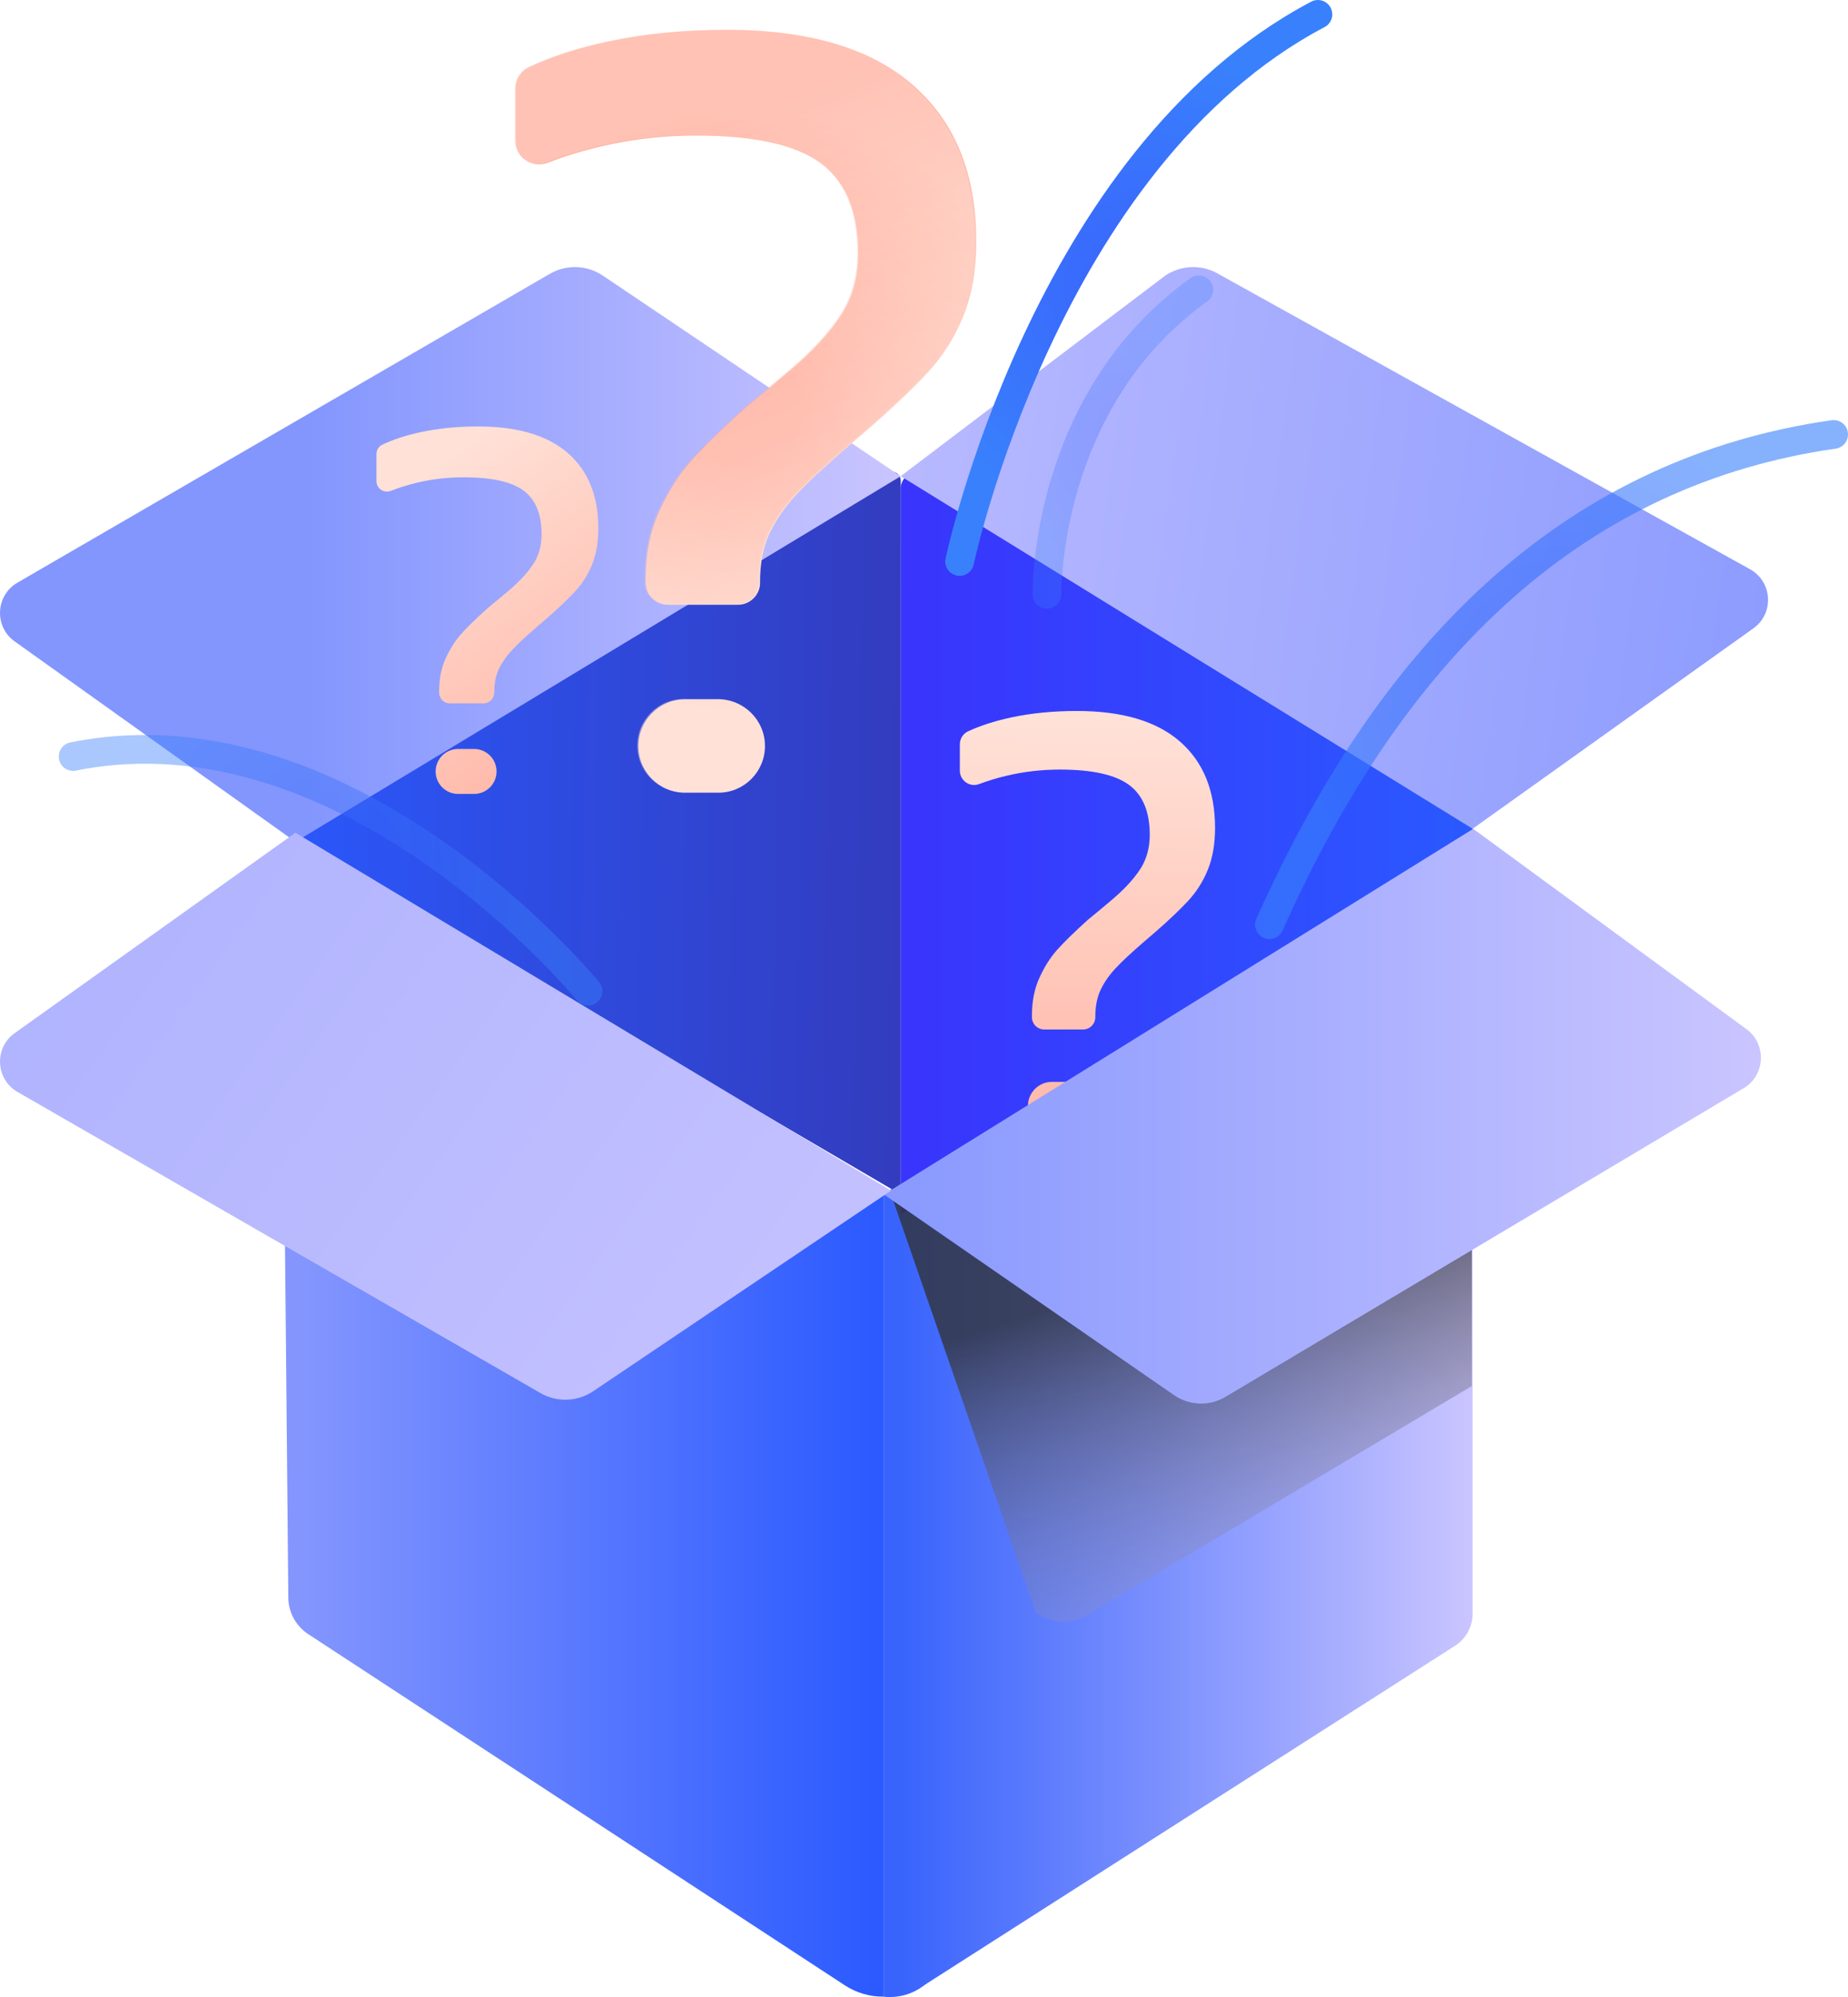
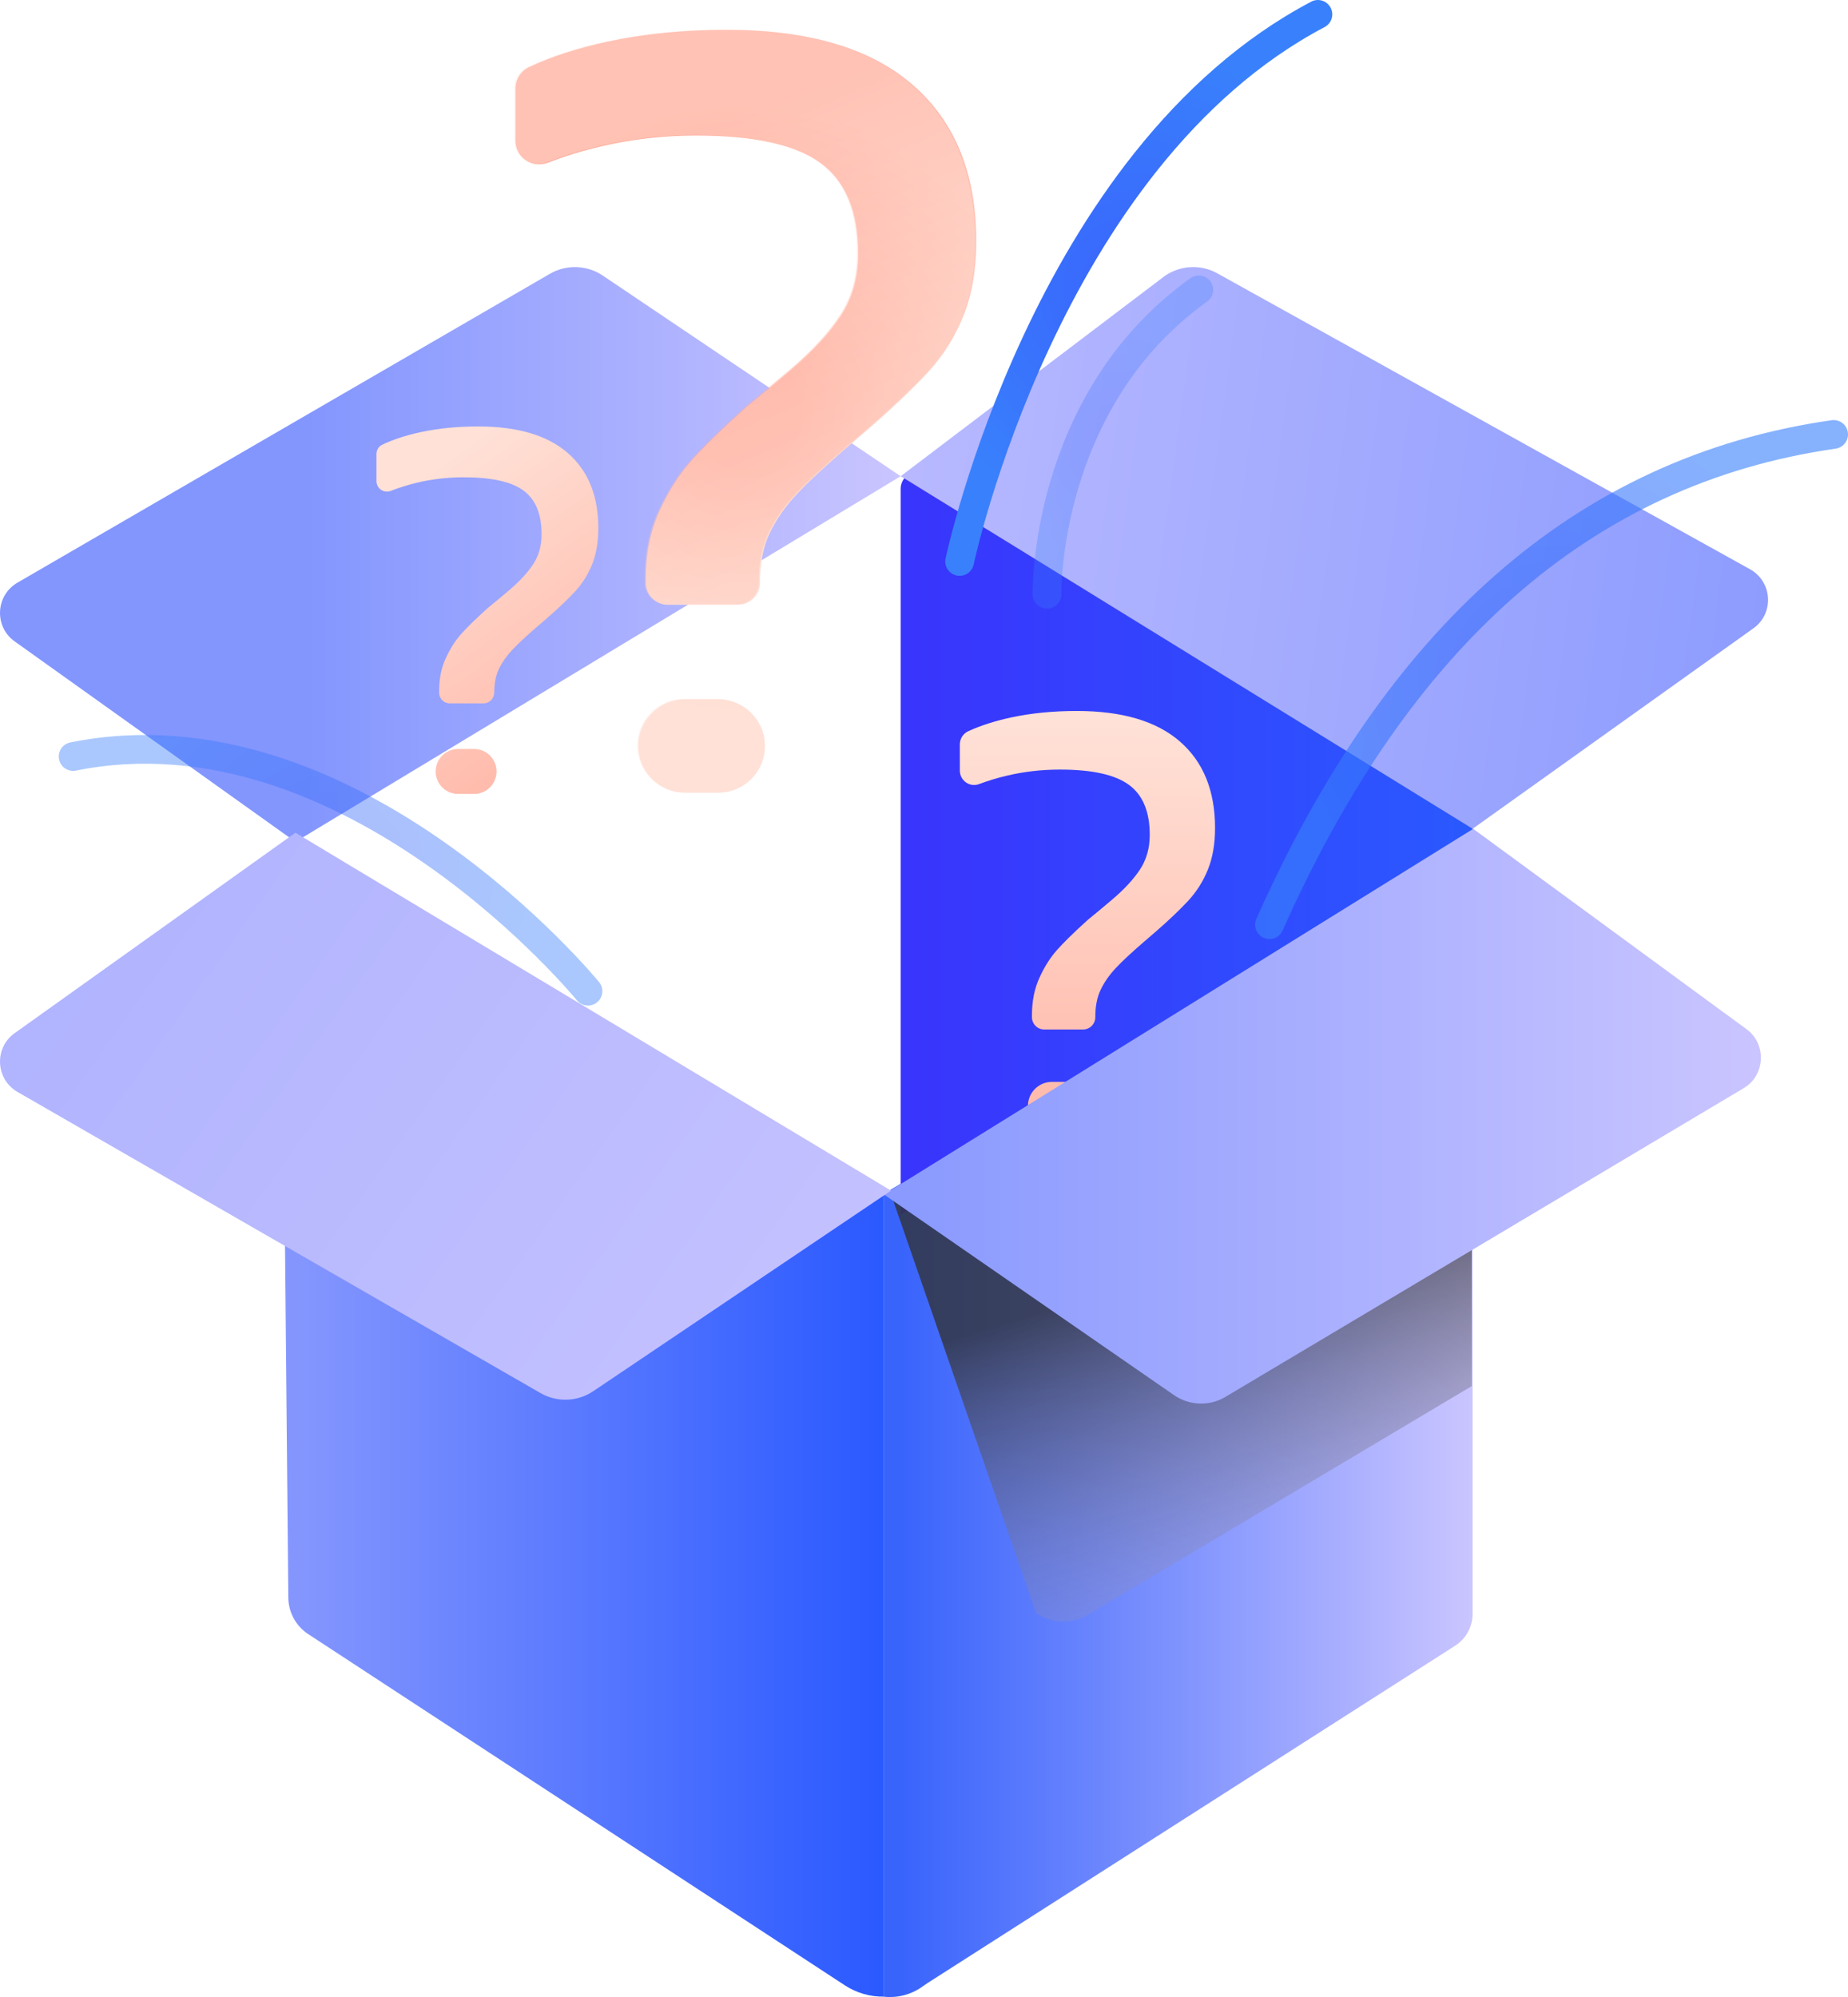
<svg xmlns="http://www.w3.org/2000/svg" xmlns:xlink="http://www.w3.org/1999/xlink" viewBox="0 0 257.28 278.07">
  <defs>
    <style>
      .cls-1 {
        fill: url(#linear-gradient-2);
      }

      .cls-2 {
        opacity: .61;
        stroke: url(#radial-gradient-2);
      }

      .cls-2, .cls-3, .cls-4, .cls-5, .cls-6 {
        fill: none;
      }

      .cls-2, .cls-3, .cls-5, .cls-6 {
        stroke-linecap: round;
        stroke-miterlimit: 10;
        stroke-width: 4px;
      }

      .cls-7 {
        fill: url(#linear-gradient-6);
      }

      .cls-8 {
        isolation: isolate;
      }

      .cls-9 {
        fill: url(#linear-gradient-11);
      }

      .cls-10 {
        fill: url(#linear-gradient-7);
        opacity: .77;
      }

      .cls-11 {
        fill: url(#linear-gradient-10);
      }

      .cls-12 {
        fill: url(#radial-gradient);
      }

      .cls-3 {
        opacity: .29;
        stroke: url(#radial-gradient-5);
      }

      .cls-13 {
        fill: url(#linear-gradient-5);
      }

      .cls-14 {
        clip-path: url(#clippath);
      }

      .cls-5 {
        stroke: url(#radial-gradient-3);
      }

      .cls-15 {
        fill: url(#linear-gradient-9);
      }

      .cls-16 {
        fill: url(#linear-gradient-3);
      }

      .cls-17 {
        fill: url(#linear-gradient);
      }

      .cls-6 {
        stroke: url(#radial-gradient-4);
      }

      .cls-6, .cls-18 {
        opacity: .43;
      }

      .cls-19 {
        fill: url(#linear-gradient-4);
      }

      .cls-20, .cls-18 {
        mix-blend-mode: multiply;
      }

      .cls-21 {
        fill: url(#linear-gradient-8);
      }

      .cls-22 {
        fill: url(#linear-gradient-12);
      }
    </style>
    <linearGradient id="linear-gradient" x1="123.06" y1="197.65" x2="205.02" y2="197.65" gradientUnits="userSpaceOnUse">
      <stop offset=".03" stop-color="#3964fc" />
      <stop offset="1" stop-color="#cac5ff" />
    </linearGradient>
    <linearGradient id="linear-gradient-2" x1="197.5" y1="117.34" x2="33.65" y2="114.31" gradientUnits="userSpaceOnUse">
      <stop offset=".03" stop-color="#39278f" />
      <stop offset="1" stop-color="#2a59ff" />
    </linearGradient>
    <linearGradient id="linear-gradient-3" x1="125.39" y1="117.42" x2="205.02" y2="117.42" gradientUnits="userSpaceOnUse">
      <stop offset=".03" stop-color="#3935fc" />
      <stop offset="1" stop-color="#2a59ff" />
    </linearGradient>
    <linearGradient id="linear-gradient-4" x1="150.82" y1="206.42" x2="151.84" y2="35.86" gradientUnits="userSpaceOnUse">
      <stop offset=".18" stop-color="#fa9" />
      <stop offset=".62" stop-color="#ffe1d7" />
    </linearGradient>
    <linearGradient id="linear-gradient-5" x1="39.17" y1="198.62" x2="123.06" y2="198.62" gradientUnits="userSpaceOnUse">
      <stop offset=".03" stop-color="#8496fe" />
      <stop offset="1" stop-color="#2a59ff" />
    </linearGradient>
    <linearGradient id="linear-gradient-6" x1="0" y1="77.2" x2="125.39" y2="77.2" gradientUnits="userSpaceOnUse">
      <stop offset=".34" stop-color="#8396fe" />
      <stop offset="1" stop-color="#cac5ff" />
    </linearGradient>
    <clipPath id="clippath">
      <rect class="cls-4" x="123.06" y="115.4" width="81.84" height="110.39" />
    </clipPath>
    <linearGradient id="linear-gradient-7" x1="159.33" y1="119.96" x2="194.05" y2="236.38" gradientUnits="userSpaceOnUse">
      <stop offset=".46" stop-color="#303030" />
      <stop offset="1" stop-color="#cac5ff" stop-opacity="0" />
    </linearGradient>
    <linearGradient id="linear-gradient-8" x1="269.29" y1="87.55" x2="72.56" y2="61.03" gradientUnits="userSpaceOnUse">
      <stop offset=".03" stop-color="#8798fe" />
      <stop offset="1" stop-color="#cac5ff" />
    </linearGradient>
    <linearGradient id="linear-gradient-9" x1="123.06" y1="155.42" x2="245.16" y2="155.42" gradientUnits="userSpaceOnUse">
      <stop offset=".03" stop-color="#8a9afe" />
      <stop offset="1" stop-color="#cac5ff" />
    </linearGradient>
    <linearGradient id="linear-gradient-10" x1="-15.78" y1="102.86" x2="137.38" y2="211.51" gradientUnits="userSpaceOnUse">
      <stop offset=".03" stop-color="#abb0fe" />
      <stop offset="1" stop-color="#cac5ff" />
    </linearGradient>
    <linearGradient id="linear-gradient-11" x1="105.59" y1="134.61" x2="27.04" y2="26.7" xlink:href="#linear-gradient-4" />
    <linearGradient id="linear-gradient-12" x1="82.68" y1="-2.92" x2="137.76" y2="124.27" xlink:href="#linear-gradient-4" />
    <radialGradient id="radial-gradient" cx="103.69" cy="57.21" fx="103.69" fy="57.21" r="43.87" gradientUnits="userSpaceOnUse">
      <stop offset=".18" stop-color="#fa9" />
      <stop offset=".97" stop-color="#ffe1d7" />
    </radialGradient>
    <radialGradient id="radial-gradient-2" cx="216.01" cy="94.63" fx="216.01" fy="94.63" r="38.79" gradientUnits="userSpaceOnUse">
      <stop offset="0" stop-color="#3964fc" />
      <stop offset="1" stop-color="#3981fc" />
    </radialGradient>
    <radialGradient id="radial-gradient-3" cx="158.09" cy="39.93" fx="158.09" fy="39.93" r="34.01" gradientTransform="translate(22.82 -51.12) rotate(19.77)" xlink:href="#radial-gradient-2" />
    <radialGradient id="radial-gradient-4" cx="46.02" cy="121.18" fx="46.02" fy="121.18" r="29.89" xlink:href="#radial-gradient-2" />
    <radialGradient id="radial-gradient-5" cx="184.97" cy="54.02" fx="184.97" fy="54.02" r="18.61" gradientTransform="translate(-15.53 -26.44) rotate(10.87)" xlink:href="#radial-gradient-2" />
  </defs>
  <g class="cls-8">
    <g id="Layer_2" data-name="Layer 2">
      <g id="Layer_1-2" data-name="Layer 1">
        <g>
          <path class="cls-17" d="m205.02,117.22v107.48c0,1.81-.92,3.49-2.44,4.46l-73.47,46.98-.81.56c-1.53,1.06-3.39,1.53-5.24,1.33h0v-111.81l81.96-49Z" />
-           <path class="cls-1" d="m125.39,166.31l-83-48.54c-.37-.22-.6-.62-.6-1.05v-49.81c0-.67.54-1.22,1.22-1.22h81.17c.67,0,1.22.54,1.22,1.22v99.4Z" />
          <path class="cls-16" d="m205.02,115.94l-79.63,53.2v-101.07c0-1.31,1.06-2.38,2.38-2.38h77.25v50.25Z" />
          <path class="cls-19" d="m152.49,141.64h0c0,.94-.76,1.71-1.71,1.71h-5.4c-.94,0-1.71-.76-1.71-1.71v-.28c0-1.96.35-3.7,1.04-5.21.69-1.52,1.5-2.8,2.42-3.84.92-1.04,2.35-2.45,4.31-4.22,1.39-1.14,2.53-2.08,3.41-2.84,1.71-1.45,3-2.86,3.89-4.22.88-1.36,1.33-2.95,1.33-4.78,0-3.22-.96-5.54-2.89-6.96-1.93-1.42-5.13-2.13-9.62-2.13-2.53,0-4.99.28-7.39.85-1.36.32-2.64.71-3.86,1.17-1.3.49-2.68-.49-2.68-1.88v-3.65c0-.79.46-1.5,1.17-1.83,1.72-.79,3.71-1.43,5.98-1.92,2.81-.6,5.86-.9,9.14-.9,6.32,0,11.1,1.42,14.36,4.26,3.25,2.84,4.88,6.85,4.88,12.03,0,2.21-.33,4.14-.99,5.78-.66,1.64-1.58,3.1-2.75,4.36-1.17,1.26-2.73,2.75-4.69,4.45l-1.33,1.14c-1.83,1.58-3.19,2.84-4.07,3.79-.89.95-1.58,1.94-2.08,2.98-.51,1.04-.76,2.32-.76,3.84Zm.38,16.2h-9.76v-3.84c0-1.86,1.5-3.36,3.36-3.36h6.4v7.2Z" />
          <path class="cls-13" d="m39.17,119.22l.97,103.25c.02,2.05,1.06,3.95,2.77,5.07l73.1,47.85,1.62,1.06c1.61,1.05,3.5,1.6,5.43,1.57h0v-111.81l-83.89-47Z" />
          <path class="cls-7" d="m125.39,66.31l-41.46-27.93c-2.21-1.49-5.08-1.59-7.38-.25L2.43,81.13c-3.06,1.78-3.27,6.13-.39,8.18l39.09,27.91,84.26-50.91Z" />
          <g class="cls-20">
            <g class="cls-14">
              <path class="cls-10" d="m124.06,166.32l20.18,58.29c2.15,1.49,4.94,1.59,7.19.25l68.13-40.59c2.98-1.78,7.23-8.54,4.42-10.59l-17.88-58.27-82.04,50.91Z" />
            </g>
          </g>
          <path class="cls-21" d="m125.39,66.31l36.83-27.93c2.21-1.49,5.08-1.59,7.38-.25l74.12,41.18c3.06,1.78,3.27,6.13.39,8.18l-39.09,27.91-79.63-49.1Z" />
          <path class="cls-15" d="m123.06,166.32l40.37,27.93c2.15,1.49,4.94,1.59,7.19.25l72.17-43c2.98-1.78,3.18-6.13.38-8.18l-38.07-27.91-82.04,50.91Z" />
          <path class="cls-11" d="m124.06,165.78l-41.46,27.93c-2.21,1.49-5.08,1.59-7.38.25L2.43,152.04c-3.06-1.78-3.27-6.13-.39-8.18l39.09-27.91,82.93,49.84Z" />
          <path class="cls-9" d="m68.8,96.46h0c0,.82-.66,1.48-1.48,1.48h-4.7c-.82,0-1.48-.66-1.48-1.48v-.25c0-1.7.3-3.21.91-4.53.6-1.32,1.3-2.43,2.1-3.34.8-.91,2.05-2.13,3.75-3.67,1.21-.99,2.2-1.81,2.97-2.47,1.48-1.26,2.61-2.48,3.38-3.67.77-1.18,1.15-2.57,1.15-4.16,0-2.8-.84-4.82-2.51-6.06-1.68-1.24-4.46-1.85-8.36-1.85-2.2,0-4.34.25-6.43.74-1.29.31-2.51.69-3.66,1.14-.97.39-2.03-.3-2.03-1.35v-3.76c0-.55.3-1.07.8-1.3,1.54-.74,3.35-1.33,5.42-1.77,2.44-.52,5.09-.78,7.95-.78,5.49,0,9.65,1.24,12.48,3.71,2.83,2.47,4.24,5.96,4.24,10.46,0,1.92-.29,3.6-.86,5.03-.58,1.43-1.37,2.69-2.39,3.79-1.02,1.1-2.38,2.39-4.08,3.87l-1.15.99c-1.59,1.37-2.77,2.47-3.54,3.3-.77.82-1.37,1.69-1.81,2.59-.44.91-.66,2.02-.66,3.34Zm-2.8,14.09h-2.22c-1.73,0-3.13-1.4-3.13-3.13h0c0-1.73,1.4-3.13,3.13-3.13h2.22c1.73,0,3.13,1.4,3.13,3.13h0c0,1.73-1.4,3.13-3.13,3.13Z" />
          <path class="cls-22" d="m105.82,81.13h0c0,1.7-1.38,3.08-3.08,3.08h-9.75c-1.7,0-3.08-1.38-3.08-3.08v-.51c0-3.53.63-6.67,1.88-9.41,1.25-2.74,2.71-5.05,4.36-6.93,1.65-1.88,4.25-4.42,7.78-7.61,2.51-2.05,4.56-3.76,6.16-5.13,3.08-2.62,5.42-5.16,7.01-7.61,1.6-2.45,2.39-5.33,2.39-8.64,0-5.82-1.74-10.01-5.22-12.57-3.48-2.57-9.27-3.85-17.36-3.85-4.56,0-9.01.51-13.34,1.54-2.56.6-4.98,1.35-7.25,2.23s-4.55-.72-4.55-3.07v-7.22c0-1.28.73-2.45,1.89-3,3.15-1.48,6.82-2.67,11.03-3.57,5.07-1.08,10.58-1.62,16.51-1.62,11.4,0,20.04,2.57,25.91,7.7,5.87,5.13,8.81,12.37,8.81,21.72,0,3.99-.6,7.47-1.8,10.43-1.2,2.97-2.85,5.59-4.96,7.87-2.11,2.28-4.93,4.96-8.47,8.04l-2.39,2.05c-3.31,2.85-5.76,5.13-7.36,6.84-1.6,1.71-2.85,3.51-3.76,5.39-.91,1.88-1.37,4.19-1.37,6.93Zm-5.82,29.25h-4.62c-3.59,0-6.5-2.91-6.5-6.5h0c0-3.59,2.91-6.5,6.5-6.5h4.62c3.59,0,6.5,2.91,6.5,6.5h0c0,3.59-2.91,6.5-6.5,6.5Z" />
          <g class="cls-18">
            <path class="cls-12" d="m105.66,81.07h0c0,1.7-1.38,3.08-3.08,3.08h-9.75c-1.7,0-3.08-1.38-3.08-3.08v-.51c0-3.53.63-6.67,1.88-9.41,1.25-2.74,2.71-5.05,4.36-6.93,1.65-1.88,4.25-4.42,7.78-7.61,2.51-2.05,4.56-3.76,6.16-5.13,3.08-2.62,5.42-5.16,7.01-7.61,1.6-2.45,2.39-5.33,2.39-8.64,0-5.82-1.74-10.01-5.22-12.57-3.48-2.57-9.27-3.85-17.36-3.85-4.56,0-9.01.51-13.34,1.54-2.57.61-5,1.36-7.29,2.25-2.17.84-4.51-.72-4.51-3.04v-7.28c0-1.27.72-2.43,1.87-2.97,3.15-1.49,6.83-2.68,11.04-3.58,5.07-1.08,10.58-1.62,16.51-1.62,11.4,0,20.04,2.57,25.91,7.7,5.87,5.13,8.81,12.37,8.81,21.72,0,3.99-.6,7.47-1.8,10.43-1.2,2.97-2.85,5.59-4.96,7.87-2.11,2.28-4.93,4.96-8.47,8.04l-2.39,2.05c-3.31,2.85-5.76,5.13-7.36,6.84-1.6,1.71-2.85,3.51-3.76,5.39-.91,1.88-1.37,4.19-1.37,6.93Zm-5.82,29.25h-4.62c-3.59,0-6.5-2.91-6.5-6.5h0c0-3.59,2.91-6.5,6.5-6.5h4.62c3.59,0,6.5,2.91,6.5,6.5h0c0,3.59-2.91,6.5-6.5,6.5Z" />
          </g>
          <path class="cls-2" d="m176.74,128.76c17.65-39.72,43.44-63.25,78.54-68.27" />
          <path class="cls-5" d="m133.6,78.18s11.87-56.14,49.88-76.18" />
          <path class="cls-6" d="m81.86,138.02S48.8,97.54,10.18,105.34" />
          <path class="cls-3" d="m145.77,82.75s-.54-26.87,21.13-42.39" />
        </g>
      </g>
    </g>
  </g>
</svg>